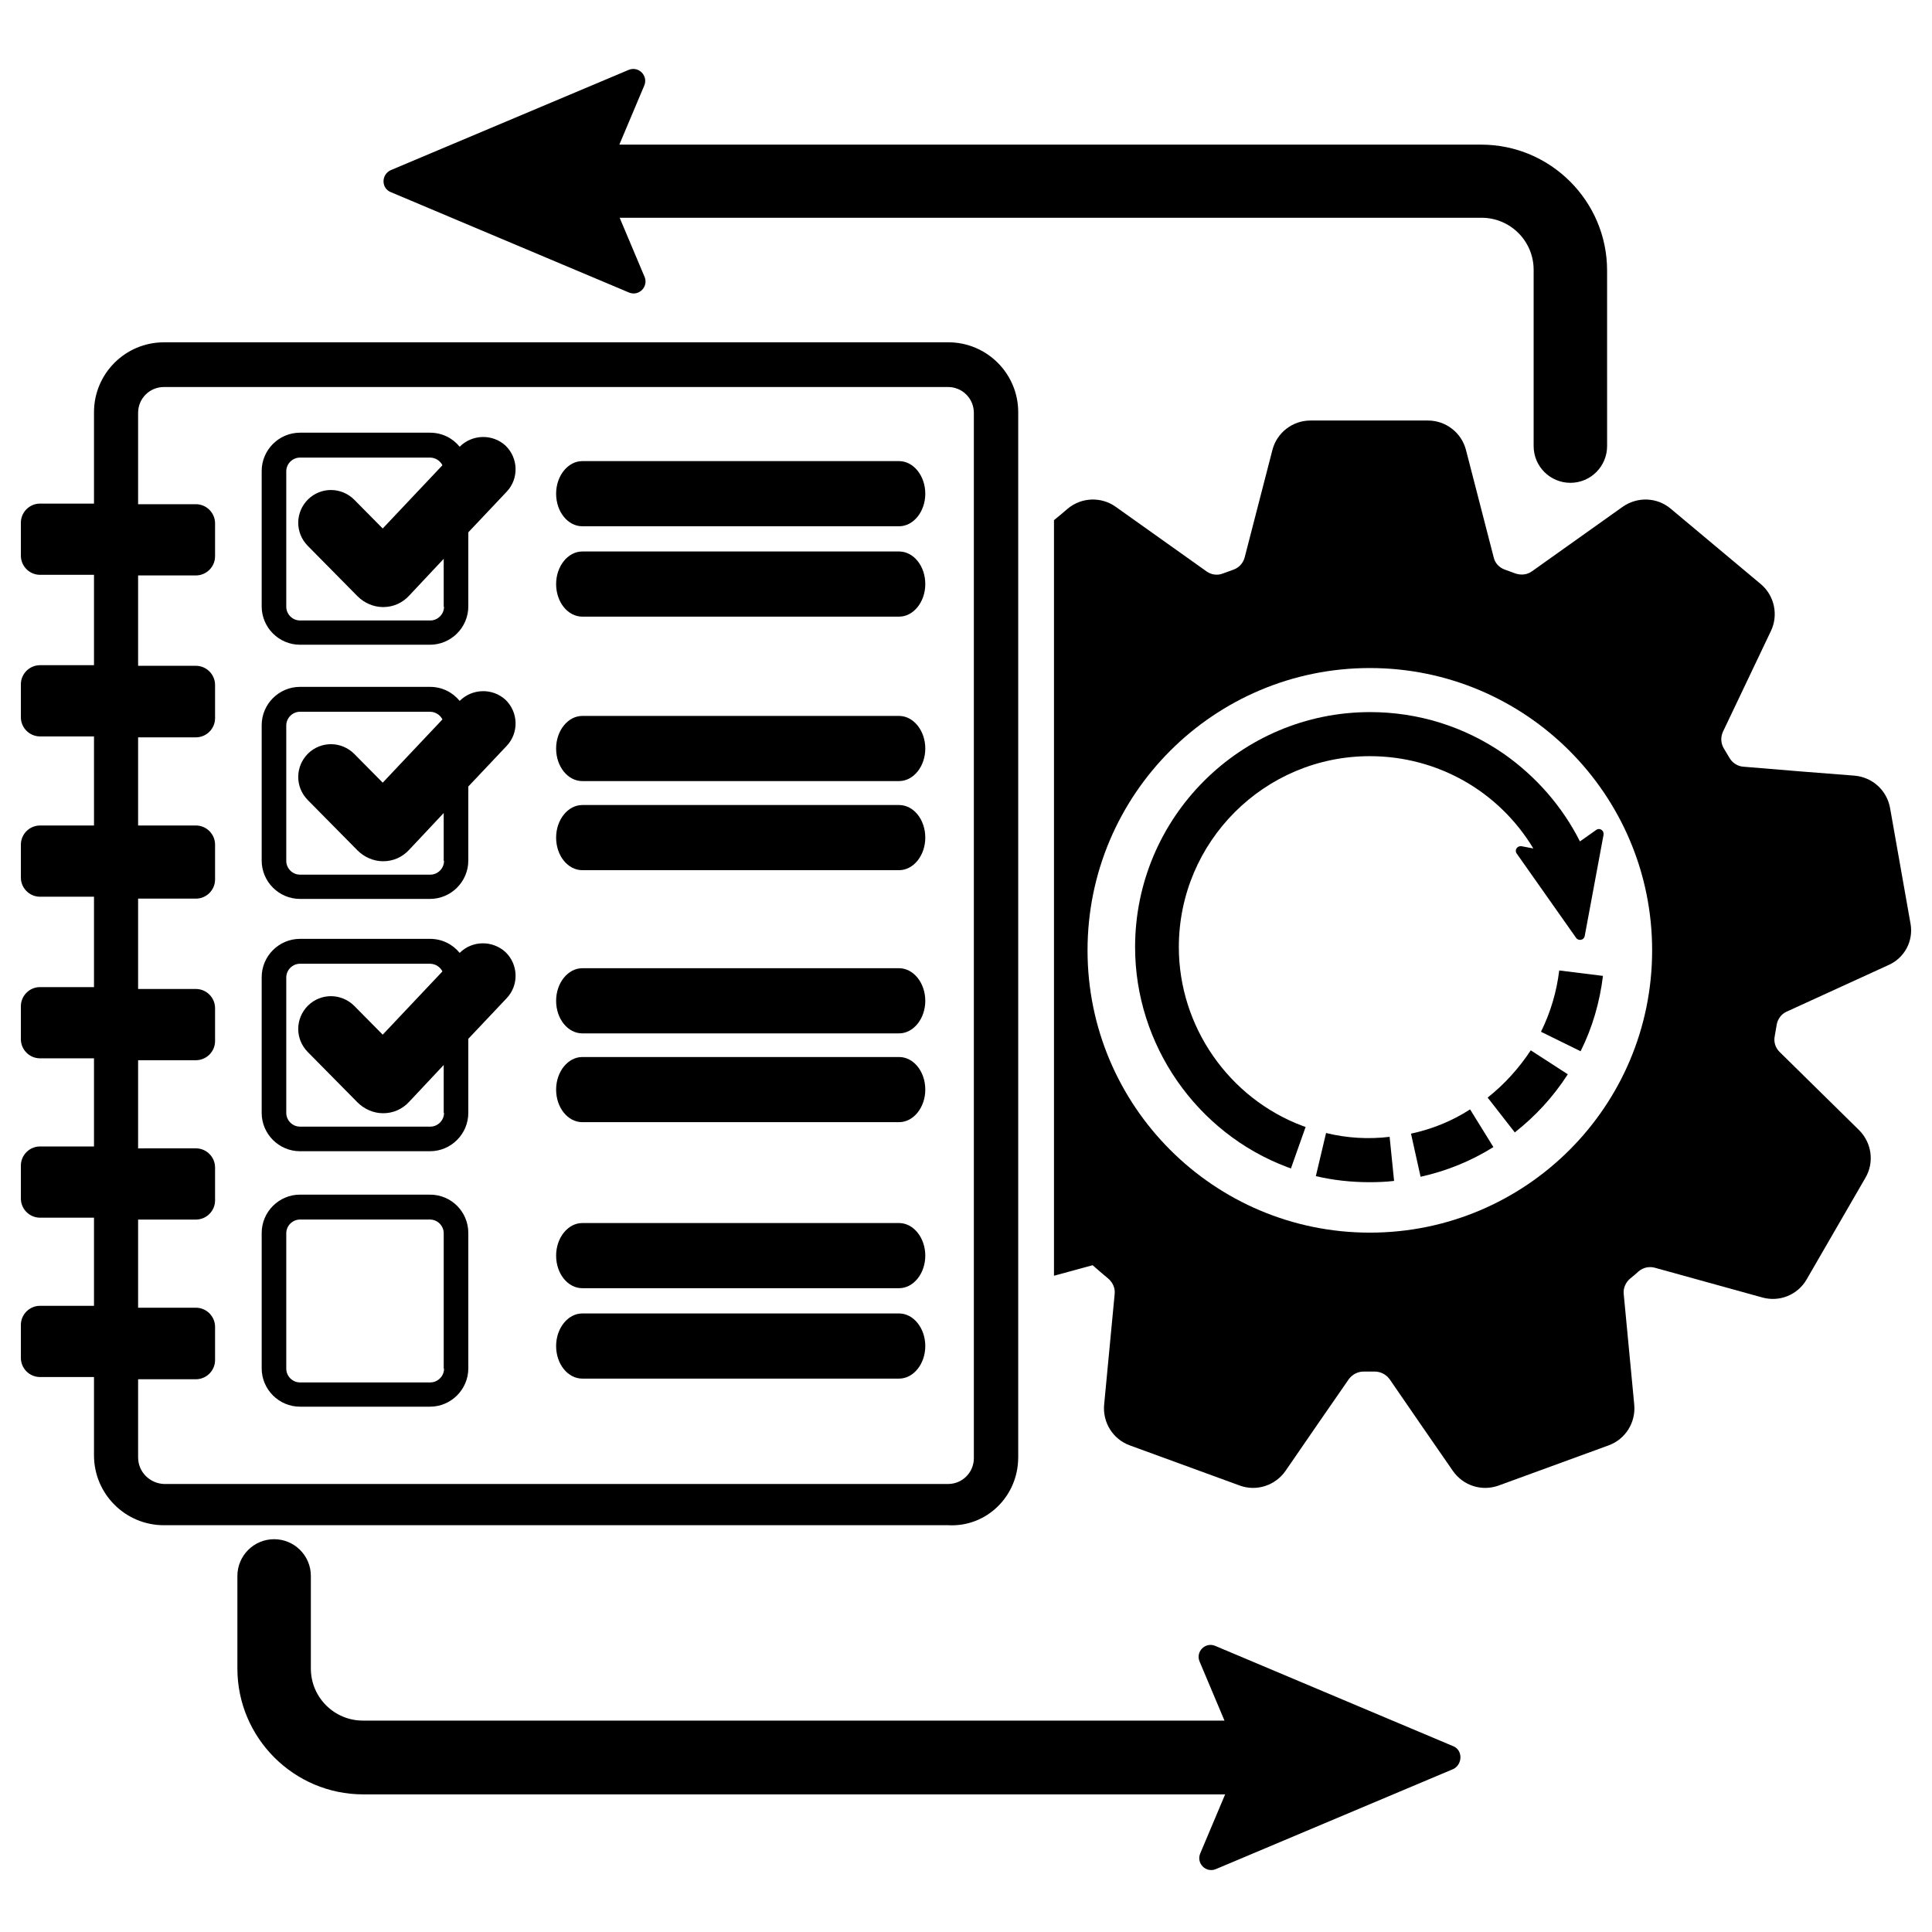
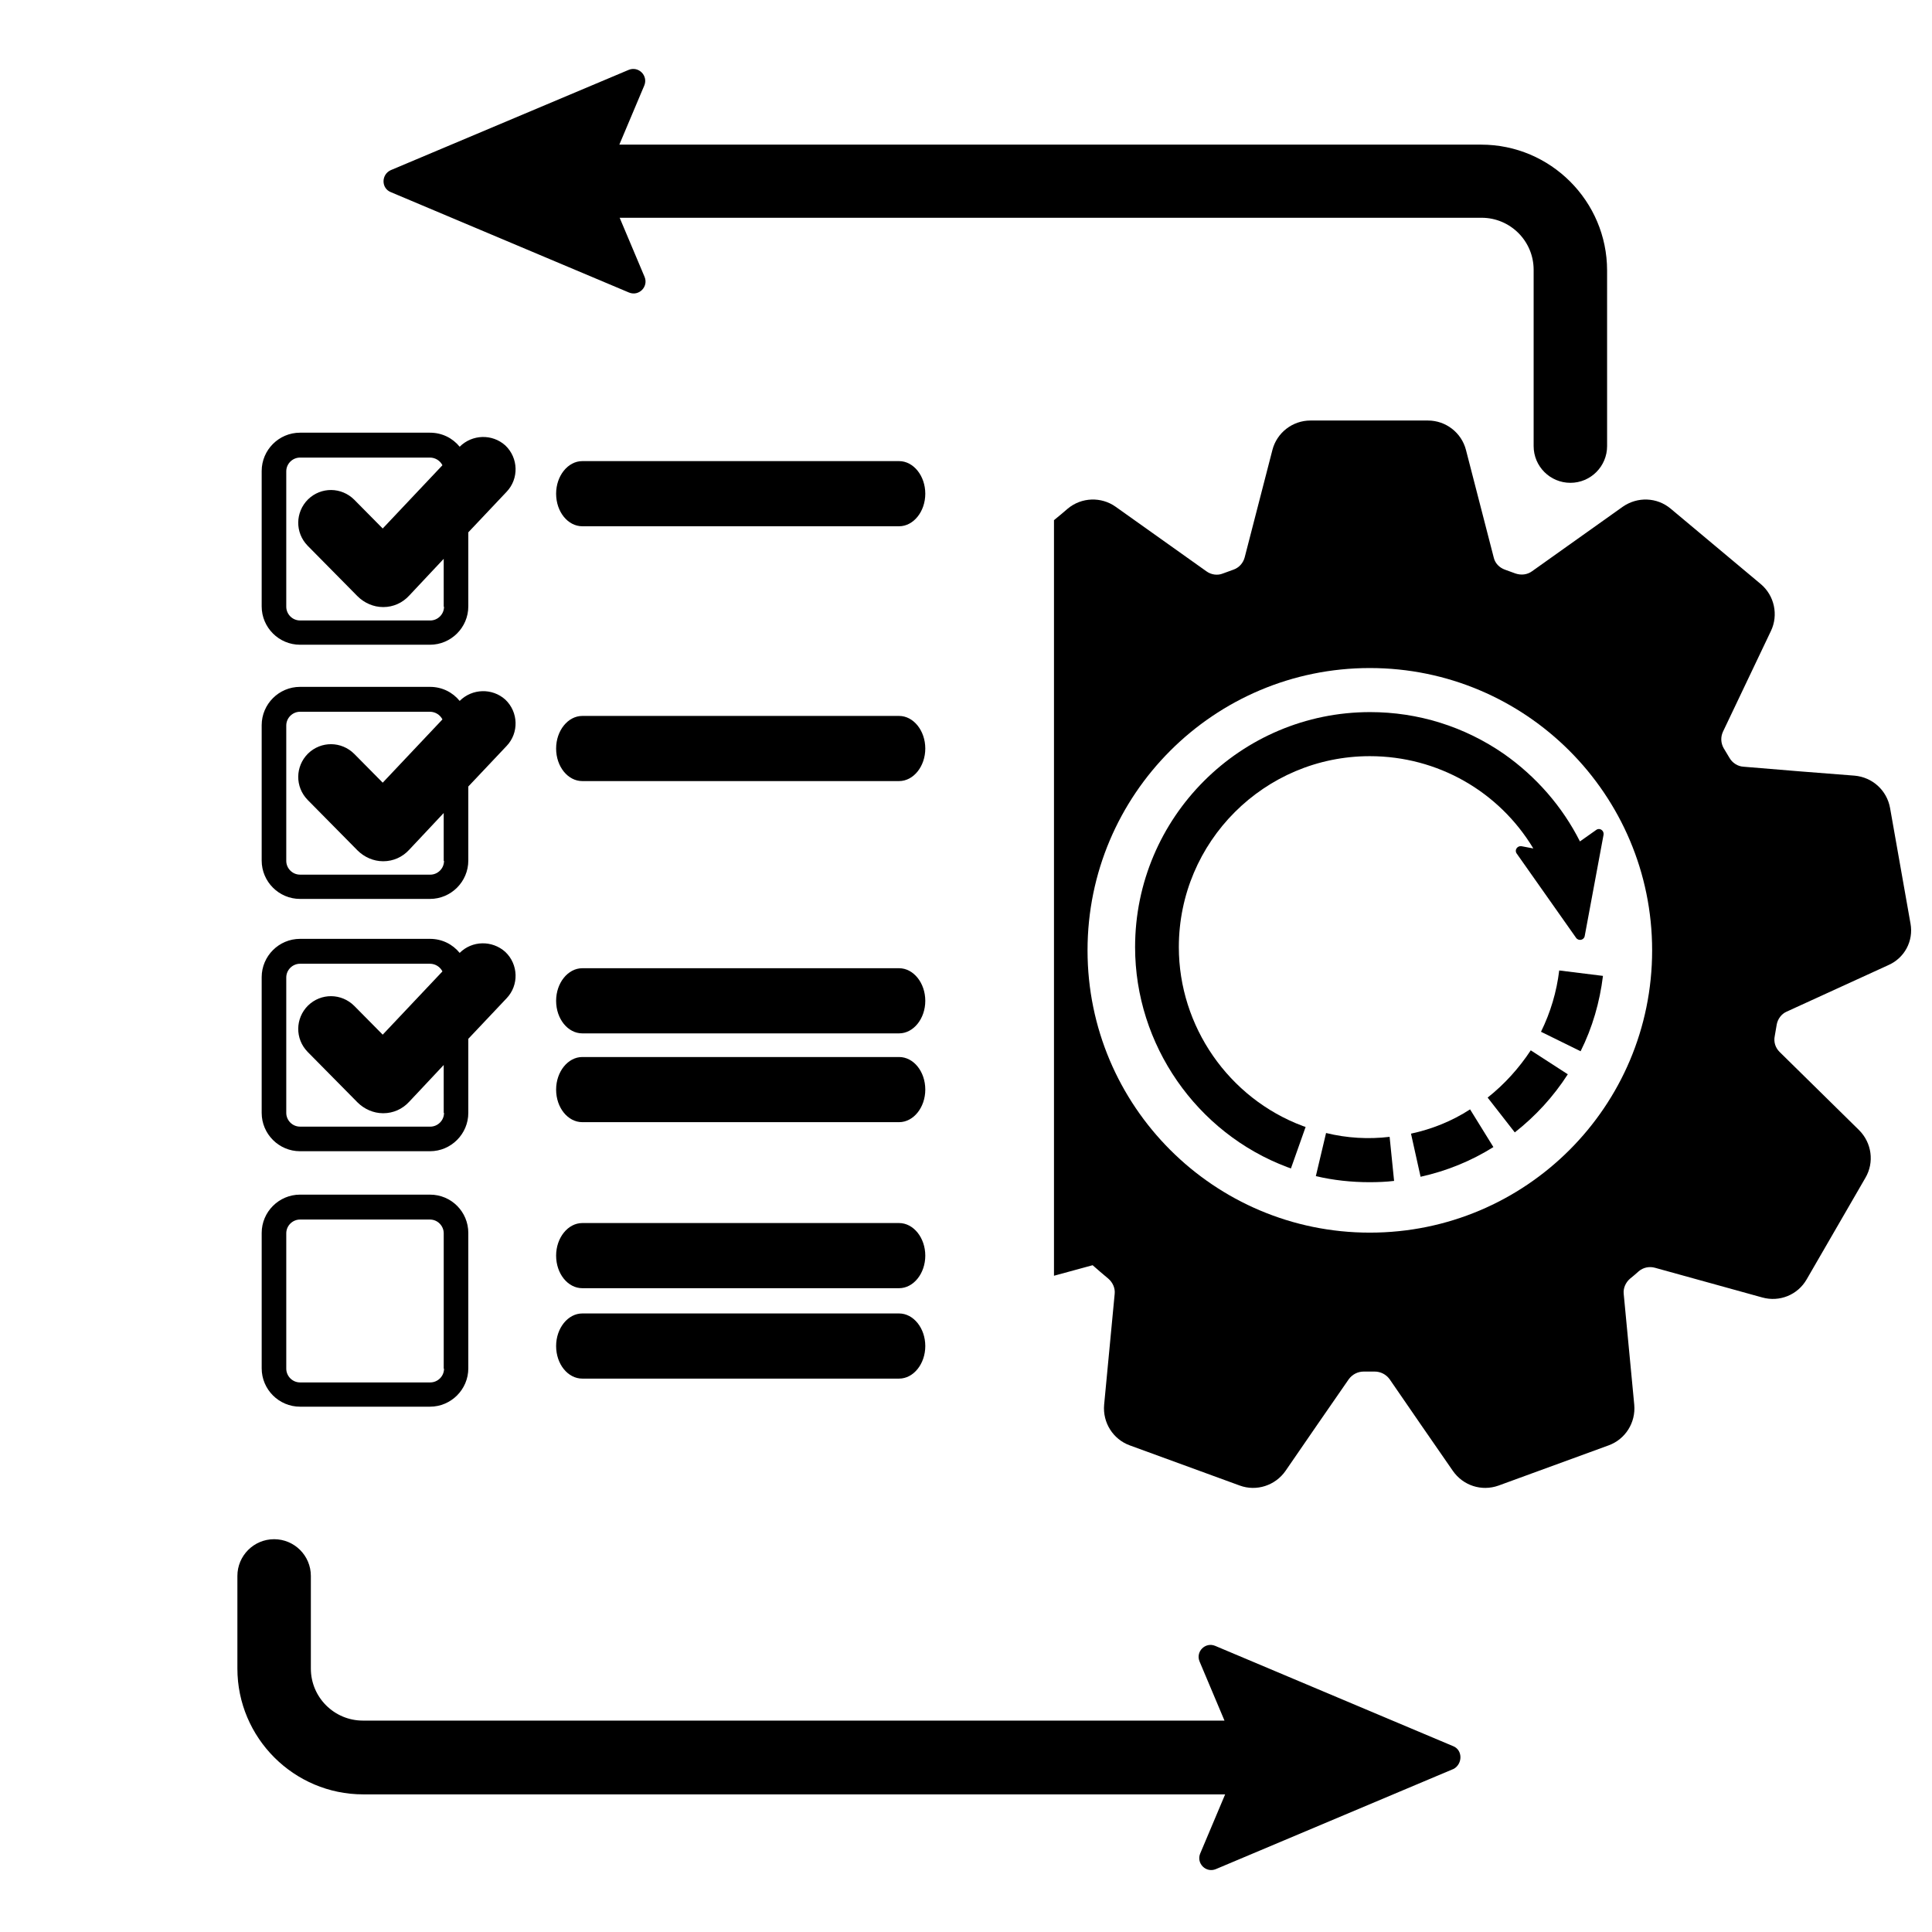
<svg xmlns="http://www.w3.org/2000/svg" fill="#000000" width="800px" height="800px" version="1.1" viewBox="144 144 512 512">
  <g>
    <path d="m529.1 606.75-63.051-26.574c-2.625-1.102-5.246 1.523-4.148 4.148l6.602 15.656-228.33-0.004c-7.617 0-13.793-6.18-13.793-13.793v-24.543c0-5.418-4.402-9.734-9.734-9.734-5.418 0-9.734 4.402-9.734 9.734v24.543c0 18.363 14.98 33.344 33.344 33.344h228.42l-6.602 15.656c-1.102 2.625 1.523 5.246 4.148 4.148l63.051-26.574c2.371-1.355 2.371-4.992-0.168-6.008z" />
    <path d="m247.62 194.94 63.051 26.574c2.625 1.102 5.246-1.523 4.148-4.148l-6.602-15.656h228.42c7.617 0 13.793 6.18 13.793 13.793v46.715c0 5.418 4.402 9.734 9.734 9.734 5.418 0 9.734-4.402 9.734-9.734l-0.004-46.543c0-18.363-14.98-33.344-33.344-33.344h-228.42l6.602-15.656c1.102-2.625-1.523-5.246-4.148-4.148l-63.051 26.574c-2.539 1.184-2.539 4.824 0.086 5.84z" />
    <path d="m542.56 343.8c-10.496-7.277-22.766-11.086-35.461-11.086-34.359 0-62.289 27.93-62.289 62.289 0 25.812 16.25 49.254 40.367 58.312 0.34 0.086 0.676 0.254 0.93 0.34l3.894-11.004c-0.254-0.086-0.508-0.168-0.762-0.254l-2.031 5.418 2.031-5.418c-19.633-7.363-32.836-26.406-32.836-47.395 0-27.93 22.68-50.609 50.609-50.609 18.027 0 34.277 9.395 43.332 24.457l-3.133-0.594c-1.102-0.168-1.945 1.016-1.27 1.945l15.742 22.344c0.676 0.93 2.117 0.594 2.285-0.508l4.992-26.828c0.168-1.102-1.016-1.945-1.945-1.27l-4.316 3.047c-4.652-9.227-11.59-17.18-20.141-23.188z" />
    <path d="m552.38 417.43 10.496 5.164c3.133-6.262 5.078-13.035 5.926-19.973l-11.594-1.438c-0.684 5.668-2.293 11.082-4.828 16.246z" />
    <path d="m495.42 444.26-2.707 11.426c4.656 1.102 9.48 1.609 14.219 1.609 2.199 0 4.402-0.086 6.516-0.34l-1.184-11.68c-5.59 0.676-11.344 0.336-16.844-1.016z" />
    <path d="m538.24 434.87 7.195 9.227c5.5-4.316 10.242-9.48 14.047-15.402l-9.816-6.348c-3.129 4.738-6.938 8.969-11.426 12.523z" />
    <path d="m517.93 444.43 2.539 11.426c6.856-1.523 13.371-4.148 19.297-7.871l-6.18-9.988c-4.824 3.133-10.156 5.25-15.656 6.434z" />
-     <path d="m413.84 530.25v-277c0-10.242-8.293-18.535-18.535-18.535l-207.86 0.004c-10.242 0-18.535 8.293-18.535 18.535v24.203h-14.301c-2.793 0-5.078 2.285-5.078 5.078v8.719c0 2.793 2.285 5.078 5.078 5.078h14.301v23.949h-14.301c-2.793 0-5.078 2.285-5.078 5.078v8.719c0 2.793 2.285 5.078 5.078 5.078h14.301l0.004 23.609h-14.305c-2.793 0-5.078 2.285-5.078 5.078v8.719c0 2.793 2.285 5.078 5.078 5.078h14.301v23.949h-14.301c-2.793 0-5.078 2.285-5.078 5.078v8.719c0 2.793 2.285 5.078 5.078 5.078h14.301v23.359l-14.301-0.004c-2.793 0-5.078 2.285-5.078 5.078v8.719c0 2.793 2.285 5.078 5.078 5.078h14.301v23.359l-14.301-0.004c-2.793 0-5.078 2.285-5.078 5.078v8.719c0 2.793 2.285 5.078 5.078 5.078h14.301v20.734c0 10.242 8.293 18.535 18.535 18.535l207.77-0.004c10.238 0.594 18.617-7.703 18.617-17.941zm-233.24 0v-20.734h15.316c2.793 0 5.078-2.285 5.078-5.078v-8.801c0-2.793-2.285-5.078-5.078-5.078h-15.316v-23.359h15.316c2.793 0 5.078-2.285 5.078-5.078v-8.719c0-2.793-2.285-5.078-5.078-5.078l-15.316 0.004v-23.359h15.316c2.793 0 5.078-2.285 5.078-5.078v-8.719c0-2.793-2.285-5.078-5.078-5.078l-15.316 0.004v-23.949h15.316c2.793 0 5.078-2.285 5.078-5.078v-9.227c0-2.793-2.285-5.078-5.078-5.078h-15.316v-23.359h15.316c2.793 0 5.078-2.285 5.078-5.078v-8.801c0-2.793-2.285-5.078-5.078-5.078h-15.316v-23.949h15.316c2.793 0 5.078-2.285 5.078-5.078v-8.719c0-2.793-2.285-5.078-5.078-5.078h-15.316v-24.203c0-3.809 3.047-6.856 6.856-6.856h207.77c3.809 0 6.856 3.047 6.856 6.856v277c0 3.809-3.047 6.856-6.856 6.856h-207.77c-3.805-0.168-6.852-3.215-6.852-7.023z" />
    <path d="m650.3 388.74c-1.777-10.242-3.641-20.395-5.418-30.637-0.848-4.656-4.656-8.125-9.395-8.547-9.816-0.762-19.633-1.523-29.453-2.371-1.523-0.086-2.961-1.016-3.723-2.371-0.508-0.848-1.016-1.691-1.523-2.539-0.762-1.355-0.848-2.961-0.168-4.402 4.231-8.887 8.465-17.773 12.695-26.66 2.031-4.231 0.93-9.395-2.707-12.441-7.957-6.688-15.91-13.285-23.867-19.973-3.641-3.047-8.801-3.215-12.695-0.508-8.039 5.672-15.996 11.426-24.035 17.094-1.27 0.93-2.879 1.102-4.402 0.594-0.93-0.34-1.863-0.676-2.793-1.016-1.438-0.508-2.625-1.691-2.961-3.215-2.453-9.48-4.91-19.043-7.363-28.52-1.184-4.57-5.332-7.785-10.07-7.785h-31.145c-4.738 0-8.887 3.215-10.07 7.785-2.453 9.48-4.91 19.043-7.363 28.52-0.422 1.523-1.523 2.707-2.961 3.215-0.93 0.34-1.863 0.676-2.793 1.016-1.438 0.594-3.133 0.34-4.402-0.594-8.039-5.672-15.996-11.426-24.035-17.094-3.809-2.707-9.055-2.539-12.695 0.508-1.184 1.016-2.371 2.031-3.641 3.047v200.24c3.387-0.93 6.856-1.863 10.242-2.793 1.355 1.184 2.707 2.371 4.148 3.555 1.184 1.016 1.863 2.539 1.691 4.062-0.93 9.816-1.863 19.551-2.793 29.367-0.422 4.738 2.371 9.141 6.769 10.75 9.734 3.555 19.465 7.109 29.199 10.664 4.402 1.609 9.395 0 12.102-3.894 5.586-8.125 11.172-16.25 16.758-24.289 0.93-1.27 2.371-2.031 3.977-2.031h1.438 1.438c1.609 0 3.047 0.762 3.977 2.031 5.586 8.125 11.172 16.25 16.758 24.289 2.707 3.894 7.617 5.5 12.102 3.894 9.734-3.555 19.465-7.109 29.199-10.664 4.402-1.609 7.195-6.008 6.769-10.75-0.93-9.816-1.863-19.551-2.793-29.367-0.168-1.523 0.508-3.047 1.691-4.062 0.762-0.594 1.523-1.27 2.285-1.945 1.184-1.016 2.793-1.355 4.316-0.93 9.48 2.625 18.957 5.246 28.438 7.871 4.57 1.27 9.395-0.676 11.766-4.824 5.164-8.973 10.41-17.941 15.57-26.914 2.371-4.062 1.691-9.227-1.691-12.609-7.023-6.941-14.047-13.793-21.074-20.734-1.102-1.102-1.609-2.625-1.27-4.231 0.168-0.93 0.34-1.945 0.508-2.961 0.254-1.523 1.27-2.879 2.625-3.469 8.973-4.062 17.855-8.211 26.828-12.273 4.402-1.863 6.856-6.434 6.012-11.09zm-143.28 81.922c-41.301 0-74.812-33.516-74.812-74.812 0-41.301 33.516-74.812 74.812-74.812 41.301 0 74.812 33.516 74.812 74.812 0 41.383-33.512 74.812-74.812 74.812z" />
    <path d="m265.82 262.39c-1.863-2.285-4.656-3.723-7.871-3.723h-34.445c-5.586 0-10.156 4.57-10.156 10.156v35.883c0 5.586 4.57 10.156 10.156 10.156h34.445c5.586 0 10.156-4.57 10.156-10.156v-19.633l10.156-10.75c3.301-3.469 3.133-8.973-0.34-12.273-3.469-3.129-8.801-2.961-12.102 0.34zm-4.148 42.402c0 2.031-1.691 3.641-3.641 3.641l-34.527-0.004c-2.031 0-3.641-1.691-3.641-3.641v-35.883c0-2.031 1.691-3.641 3.641-3.641h34.445c1.438 0 2.707 0.848 3.301 2.031l-15.828 16.762-7.531-7.617c-3.387-3.387-8.801-3.469-12.273-0.086-3.387 3.387-3.469 8.801-0.086 12.273l13.203 13.371c1.777 1.777 4.231 2.879 6.769 2.879h0.086c2.625 0 5.078-1.102 6.856-3.047l9.141-9.734 0.004 12.695z" />
    <path d="m265.82 329.75c-1.863-2.285-4.656-3.723-7.871-3.723h-34.445c-5.586 0-10.156 4.57-10.156 10.156v35.883c0 5.586 4.57 10.156 10.156 10.156h34.445c5.586 0 10.156-4.57 10.156-10.156v-19.633l10.156-10.75c3.301-3.469 3.133-8.973-0.34-12.273-3.469-3.129-8.801-2.961-12.102 0.34zm-4.148 42.402c0 2.031-1.691 3.641-3.641 3.641l-34.527-0.004c-2.031 0-3.641-1.691-3.641-3.641v-35.883c0-2.031 1.691-3.641 3.641-3.641h34.445c1.438 0 2.707 0.848 3.301 2.031l-15.828 16.762-7.531-7.617c-3.387-3.387-8.801-3.469-12.273-0.086-3.387 3.387-3.469 8.801-0.086 12.273l13.203 13.371c1.777 1.777 4.231 2.879 6.769 2.879h0.086c2.625 0 5.078-1.102 6.856-3.047l9.141-9.734 0.004 12.695z" />
    <path d="m265.82 396.53c-1.863-2.285-4.656-3.723-7.871-3.723h-34.445c-5.586 0-10.156 4.57-10.156 10.156v35.969c0 5.586 4.57 10.156 10.156 10.156h34.445c5.586 0 10.156-4.57 10.156-10.156v-19.633l10.156-10.75c3.301-3.469 3.133-8.973-0.34-12.273-3.469-3.129-8.801-3.047-12.102 0.254zm-4.148 42.402c0 2.031-1.691 3.641-3.641 3.641l-34.527-0.004c-2.031 0-3.641-1.691-3.641-3.641v-35.883c0-2.031 1.691-3.641 3.641-3.641h34.445c1.438 0 2.707 0.848 3.301 2.031l-15.828 16.762-7.531-7.617c-3.387-3.387-8.801-3.469-12.273-0.086-3.387 3.387-3.469 8.801-0.086 12.273l13.203 13.371c1.777 1.777 4.231 2.879 6.769 2.879h0.086c2.625 0 5.078-1.102 6.856-3.047l9.141-9.734 0.004 12.695z" />
    <path d="m257.95 460.59h-34.445c-5.586 0-10.156 4.57-10.156 10.156v35.883c0 5.586 4.57 10.156 10.156 10.156h34.445c5.586 0 10.156-4.57 10.156-10.156v-35.883c0-5.586-4.484-10.156-10.156-10.156zm3.723 46.125c0 2.031-1.691 3.641-3.641 3.641h-34.527c-2.031 0-3.641-1.691-3.641-3.641v-35.883c0-2.031 1.691-3.641 3.641-3.641h34.445c2.031 0 3.641 1.691 3.641 3.641v35.883z" />
    <path d="m382.27 266.2h-83.953c-3.809 0-6.941 3.894-6.941 8.633 0 4.824 3.133 8.633 6.941 8.633h83.953c3.809 0 6.941-3.894 6.941-8.633-0.004-4.738-3.133-8.633-6.941-8.633z" />
    <path d="m382.27 333.73h-83.953c-3.809 0-6.941 3.894-6.941 8.633 0 4.824 3.133 8.633 6.941 8.633h83.953c3.809 0 6.941-3.894 6.941-8.633-0.004-4.738-3.133-8.633-6.941-8.633z" />
    <path d="m382.27 400.59h-83.953c-3.809 0-6.941 3.894-6.941 8.633 0 4.824 3.133 8.633 6.941 8.633h83.953c3.809 0 6.941-3.894 6.941-8.633-0.004-4.738-3.133-8.633-6.941-8.633z" />
    <path d="m382.27 468.12h-83.953c-3.809 0-6.941 3.894-6.941 8.633 0 4.824 3.133 8.633 6.941 8.633h83.953c3.809 0 6.941-3.894 6.941-8.633-0.004-4.738-3.133-8.633-6.941-8.633z" />
-     <path d="m382.27 290.15h-83.953c-3.809 0-6.941 3.894-6.941 8.633 0 4.824 3.133 8.633 6.941 8.633h83.953c3.809 0 6.941-3.894 6.941-8.633-0.004-4.824-3.133-8.633-6.941-8.633z" />
-     <path d="m382.27 357.34h-83.953c-3.809 0-6.941 3.894-6.941 8.633 0 4.824 3.133 8.633 6.941 8.633h83.953c3.809 0 6.941-3.894 6.941-8.633-0.004-4.824-3.133-8.633-6.941-8.633z" />
    <path d="m382.27 424.12h-83.953c-3.809 0-6.941 3.894-6.941 8.633 0 4.824 3.133 8.633 6.941 8.633h83.953c3.809 0 6.941-3.894 6.941-8.633-0.004-4.824-3.133-8.633-6.941-8.633z" />
    <path d="m382.27 492.08h-83.953c-3.809 0-6.941 3.894-6.941 8.633 0 4.824 3.133 8.633 6.941 8.633h83.953c3.809 0 6.941-3.894 6.941-8.633-0.004-4.742-3.133-8.633-6.941-8.633z" />
  </g>
</svg>